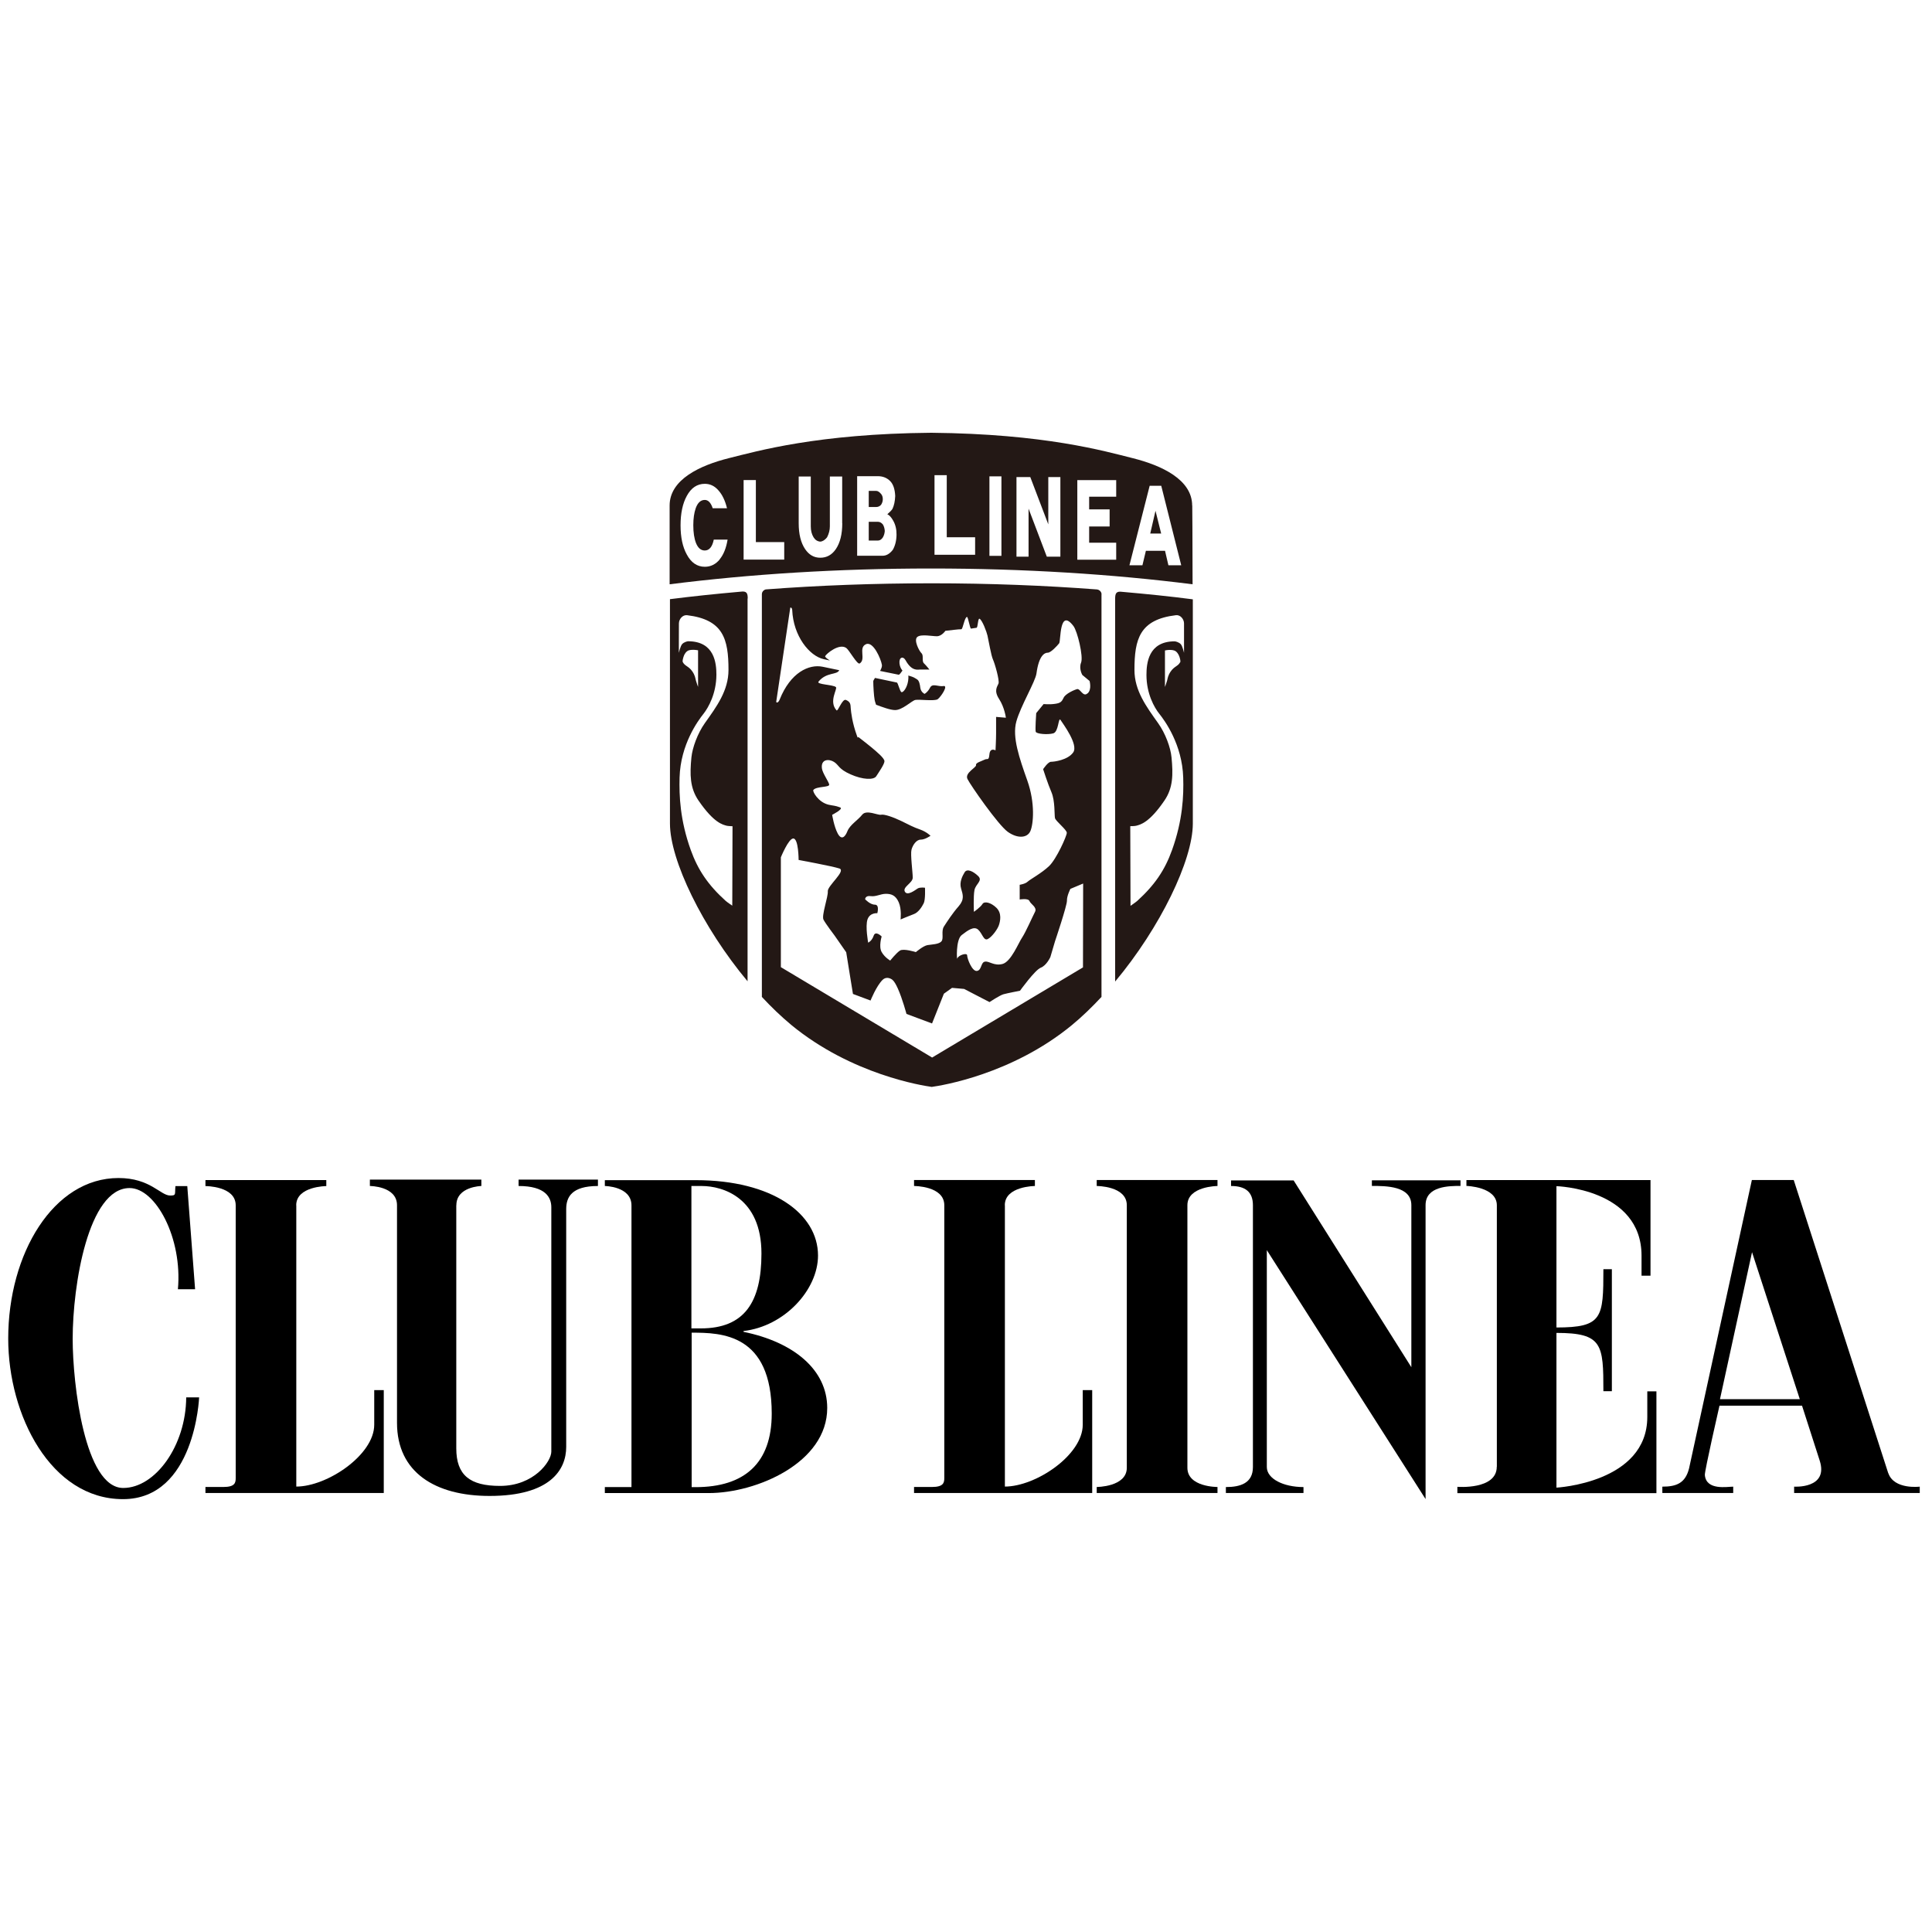
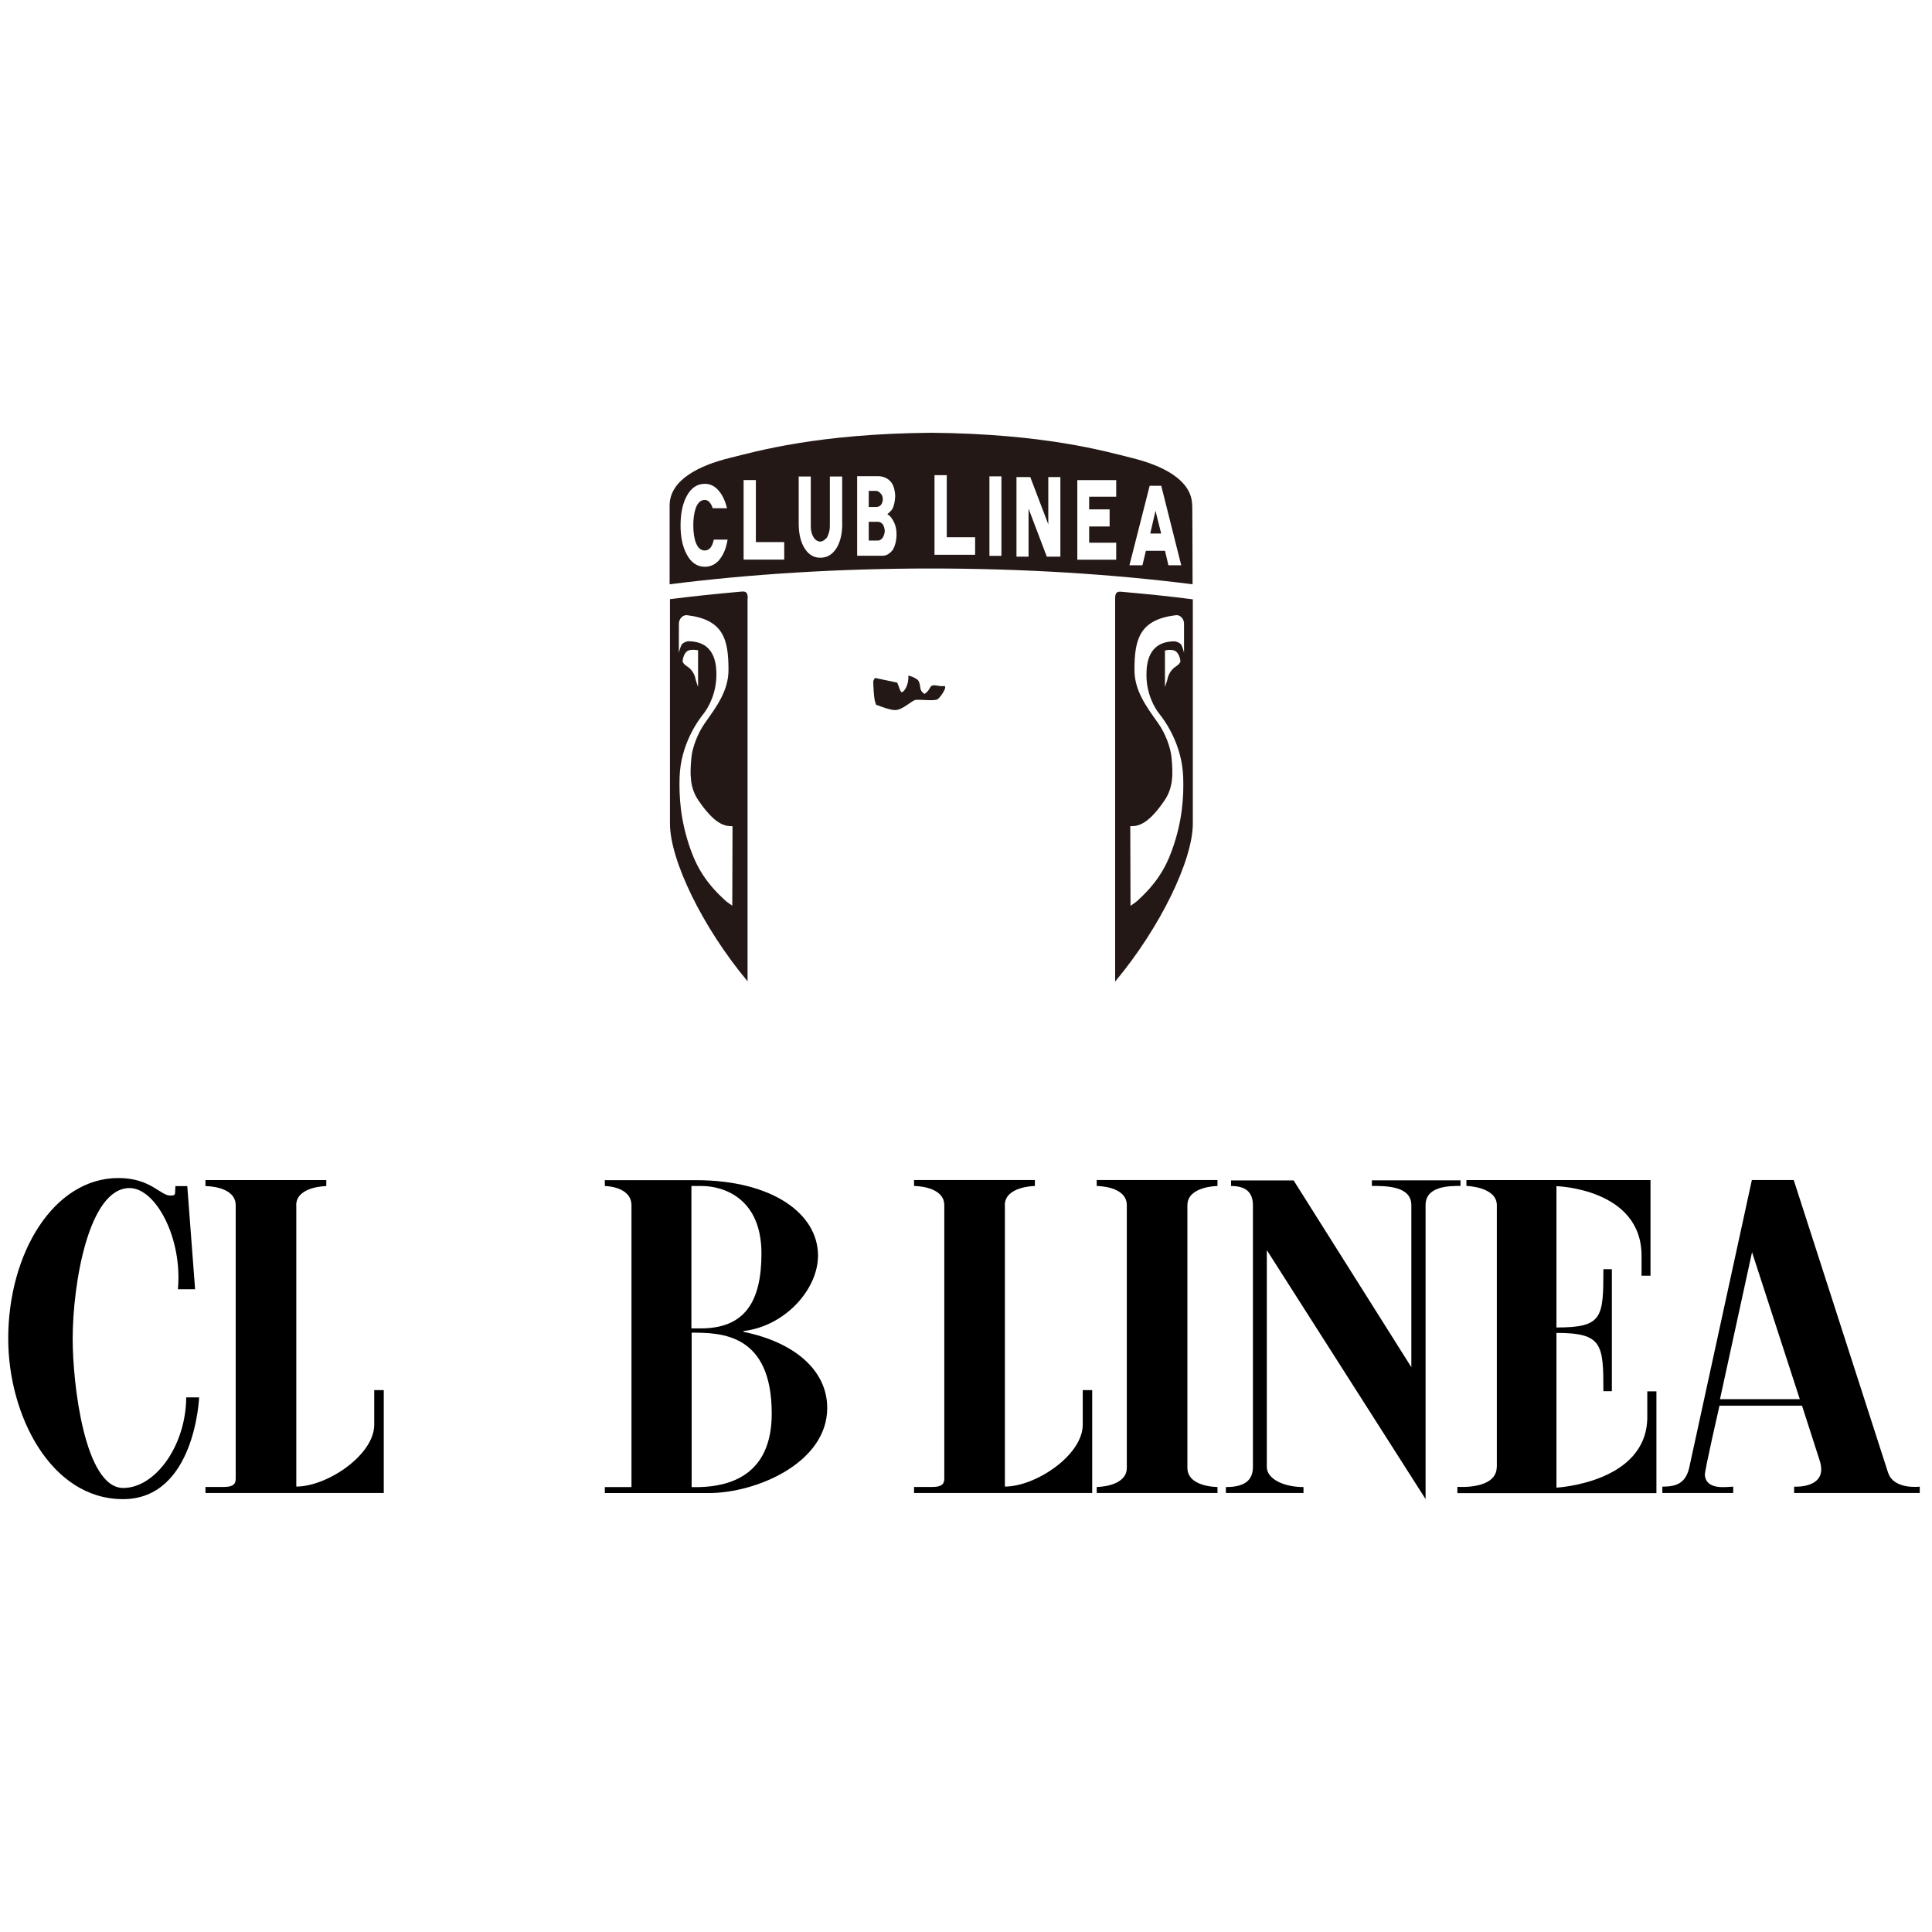
<svg xmlns="http://www.w3.org/2000/svg" viewBox="0 0 235 235" width="235" height="235">
  <defs>
    <style>.cls-1{fill:#231815;}</style>
  </defs>
  <path class="cls-1" d="M90.95,72.8c0-.63-.11-.94-.87-.83-2.96,.26-5.83,.56-8.59,.91v27.29c0,4.45,3.95,12.62,9.44,19.19v-46.56h.02Zm-1.88,37.36s-.62-.42-.79-.57c-2.15-1.94-3.38-3.76-4.26-6.2-1.3-3.62-1.42-6.59-1.36-8.82,.12-4.04,2.25-6.92,2.92-7.76,.59-.75,1.55-2.45,1.56-4.73,0-1.36-.2-4.07-3.43-4.08-.09,0-.51,.09-.74,.35-.22,.25-.4,1.07-.4,1.06,0-1.32,.01-3.71,.01-3.58,0-.51,.44-1.06,.99-1,4.41,.53,5.04,2.9,5.04,6.66,0,2.51-1.44,4.45-2.87,6.46-.89,1.25-1.52,2.99-1.64,4.18-.2,2.08-.19,3.7,.86,5.24,1.89,2.76,2.97,2.94,3.44,3.07,.16,.04,.7,.06,.7,.06l-.03,9.68v-.02Zm-5.93-30.27c.09-.32,.34-.7,.66-.79,.4-.11,.84-.05,1.11,0v4.45s-.18-.47-.26-.77c-.08-.3-.1-.63-.45-1.13-.43-.62-.88-.62-1.14-1.1-.07-.13,0-.39,.08-.66Z" />
-   <path class="cls-1" d="M133.99,72.3c0-.38-.35-.58-.53-.6-6.32-.48-13.04-.75-20.12-.75h-.02c-7.07,0-13.8,.26-20.12,.74-.18,0-.53,.21-.53,.59v48.98c1.15,1.24,2.36,2.4,3.59,3.42,7.34,6.04,16,7.38,17.03,7.52h.04s.03,.02,.04,.02v-.02c1.03-.14,9.69-1.48,17.02-7.52,1.24-1.02,2.44-2.19,3.59-3.42v-48.96Zm-20.65,56.31h0l-18.36-10.97v-13.36s.93-2.29,1.51-2.29c.65,0,.65,2.61,.65,2.61,0,0,4.12,.76,4.96,1.04,.85,.28-1.47,2.12-1.41,2.77,.06,.66-.79,2.96-.52,3.46,.26,.5,1.34,1.92,1.34,1.92l1.42,2.04,.47,2.92,.35,2.15,2.14,.8s.7-1.76,1.47-2.52c.41-.4,.93-.21,1.19,0,.21,.17,.44,.57,.66,1.06,.56,1.25,1.05,3.09,1.05,3.09l3.11,1.16,1.44-3.62,.99-.71,1.47,.13,3.09,1.6s1.24-.82,1.69-.95c.46-.13,2.02-.43,2.02-.43,0,0,1.82-2.53,2.52-2.8,.71-.27,1.17-1.29,1.17-1.29l.57-1.93s1.47-4.35,1.45-4.94c-.02-.58,.42-1.43,.42-1.43l1.55-.65-.02,10.2-18.36,10.97-.03-.03Zm18.92-44.26c-.52,.47-.87-.62-1.24-.53-.37,.09-1.42,.57-1.64,1.04s-.37,.66-1.04,.75c-.66,.1-1.4,.03-1.4,.03l-.9,1.1s-.14,1.98-.06,2.26c.07,.28,1.47,.39,2.14,.2s.6-2.08,.89-1.61c.3,.47,2.19,2.98,1.53,3.93-.67,.94-2.33,1.14-2.7,1.14s-.96,.9-.96,.9c0,0,.57,1.78,1.02,2.82,.44,1.04,.34,2.74,.42,3.12,.08,.38,1.44,1.42,1.44,1.8s-1.26,3.2-2.16,4.05c-.89,.85-2.3,1.61-2.6,1.89-.29,.28-.97,.38-.97,.38v1.79s1.04-.19,1.19,.19,.97,.76,.67,1.32c-.3,.57-1.12,2.45-1.56,3.11-.45,.66-1.34,2.93-2.38,3.22-1.04,.28-1.63-.38-2.15-.28-.52,.09-.37,1.04-.97,1.13-.59,.09-1.19-1.51-1.19-1.89s-1.11,0-1.19,.37c-.07,.38-.22-2.27,.52-2.84s1.49-1.13,2.01-.66c.52,.47,.67,1.42,1.19,1.13,.52-.28,1.19-1.22,1.34-1.7,.15-.47,.37-1.41-.3-2.08-.67-.66-1.48-.85-1.71-.47-.22,.38-1.04,.95-1.04,.95,0,0-.08-1.89,.07-2.65,.15-.75,1.04-1.13,.45-1.7-.59-.57-1.34-.94-1.64-.47-.29,.47-.67,1.23-.44,1.98,.22,.75,.44,1.32-.3,2.17-.75,.85-1.41,1.88-1.78,2.45-.37,.57,0,1.42-.3,1.8-.3,.38-1.19,.38-1.71,.47-.52,.09-1.41,.85-1.41,.85,0,0-1.48-.47-1.93-.19-.44,.28-1.19,1.22-1.19,1.22,0,0-.67-.38-1.04-1.04-.38-.66,0-1.89,0-1.89,0,0-.74-.76-.97-.1-.22,.66-.67,.85-.67,.85,0,0-.37-1.98-.08-2.83,.3-.85,1.19-.75,1.19-.75,0,0,.3-1.04-.29-1.04s-1.19-.66-1.19-.66c0,0,0-.47,.67-.38,.67,.09,1.19-.28,1.86-.28s1.19,.19,1.56,1.04c.37,.85,.22,2.08,.22,2.08,0,0,1.11-.47,1.63-.66s.96-.85,1.19-1.32c.22-.47,.15-1.88,.15-1.88,0,0-.59-.09-.89,.09-.3,.19-1.26,.95-1.56,.38-.3-.57,.96-1.04,.96-1.7s-.3-2.83-.15-3.4c.15-.56,.59-1.22,1.12-1.22s1.19-.47,1.19-.47c0,0-.45-.47-1.26-.76-.82-.28-1.34-.57-2.3-1.04-.97-.47-2.08-.85-2.45-.76-.37,.1-1.78-.66-2.3,0-.52,.66-1.49,1.23-1.79,1.99-.3,.76-.74,1.13-1.19,.28-.45-.85-.67-2.26-.67-2.26,0,0,1.44-.72,.97-.9-.63-.24-.84-.2-1.41-.33-1.26-.3-1.98-1.63-1.85-1.79,.37-.47,2-.29,1.93-.67-.08-.38-.83-1.4-.89-1.98-.13-1.14,.89-1.14,1.48-.76,.6,.38,.52,.85,2.01,1.51,1.48,.66,2.82,.7,3.12,.23,.3-.47,1-1.46,1-1.83s-.93-1.14-1.6-1.7c-.41-.35-.95-.75-1.57-1.24l-.09,.07c-.03-.07-.05-.14-.08-.21-.59-1.61-.72-2.89-.76-3.35-.03-.46-.01-.78-.58-1.02-.45-.2-.98,1.46-1.15,1.26-.98-1.08,.14-2.6-.07-2.82-.32-.31-2.41-.31-2.12-.67,.97-1.19,2.25-.78,2.52-1.39-.77-.16-2.01-.42-2.02-.42-1.67-.34-3.91,.7-5.22,3.98-.2,.5-.45,.4-.42,.25,.13-.85,1.58-10.57,1.7-11.38,.01-.1,.22-.06,.24,.24,.13,3.17,2.09,5.61,3.84,5.99,.02,0,.49,.11,.74,.16-.34-.22-.61-.42-.57-.53,.12-.27,1.7-1.61,2.57-.99,.35,.25,1.34,2.07,1.63,1.88,.8-.51-.2-1.91,.76-2.34,.88-.4,1.81,1.76,1.94,2.5,.04,.2-.07,.47-.22,.75,1.28,.26,2.21,.45,2.26,.46,.09,.02,.28-.25,.46-.5-.2-.25-.33-.55-.36-.88-.08-.75,.44-.92,.74-.38,.76,1.38,1.49,1.13,1.79,1.13h1.11s-.37-.47-.67-.76c-.29-.28,0-.94-.29-1.22-.3-.29-.97-1.6-.52-1.98,.45-.38,1.78-.09,2.38-.09s1.04-.66,1.04-.66c.89-.09,1.49-.19,1.94-.19,.19,0,.39-1.47,.69-1.5,.14,0,.36,1.43,.49,1.42,.26-.03,.5-.07,.67-.1s.16-1.18,.36-1.1c.34,.15,.88,1.63,.97,2.04,.15,.66,.45,2.45,.67,2.92,.22,.47,.82,2.55,.67,2.93s-.59,.85,.08,1.88c.67,1.04,.82,2.27,.82,2.27l-1.19-.1v1.99c0,.75-.07,2.08-.07,2.08,0,0-.66-.38-.74,.47-.08,.85-.23,.47-.59,.66-.37,.19-1.12,.38-1.04,.66,.07,.29-1.41,.94-1.04,1.7,.37,.75,3.72,5.57,4.9,6.42,1.19,.85,2.38,.76,2.75-.09s.6-3.4-.37-6.14-1.86-5.29-1.34-7.18c.52-1.89,2.32-4.87,2.45-5.85,.3-2.22,1-2.53,1.38-2.53s1.16-.86,1.38-1.14,0-4.38,1.74-2.1c.48,.63,1.22,3.69,.93,4.44-.3,.75,.15,1.51,.15,1.51l.88,.73s.29,1.03-.23,1.5l-.04,.02Z" />
  <path class="cls-1" d="M114.77,83.45c-.67,.1-1.34-.38-1.64,.19-.29,.57-.67,.76-.67,.76,0,0-.45-.19-.52-.76-.04-.33-.12-.81-.36-.98-.18-.13-.52-.33-.83-.41-.09-.02-.18-.05-.26-.09,.01,.21,.01,.43-.03,.66-.13,.83-.58,1.42-.8,1.37-.2-.04-.43-1.14-.57-1.17-.04,0-1.17-.25-2.66-.56-.12,.18-.2,.32-.21,.4,0,.54,.07,1.79,.17,2.29,.02,.11,.08,.31,.17,.57,.75,.28,1.73,.65,2.32,.65,.89,0,2.01-1.13,2.45-1.23,.44-.1,2.38,.18,2.74-.1,.37-.28,1.34-1.7,.67-1.6h.03Z" />
  <path class="cls-1" d="M135.65,119.38c5.49-6.57,9.43-14.75,9.44-19.19,0-6.48,0-18.39,0-27.29-2.75-.36-5.63-.65-8.58-.91-.76-.11-.86,.2-.87,.83v46.56h0Zm1.85-18.89s.54,0,.7-.05c.47-.13,1.56-.31,3.44-3.07,1.05-1.54,1.06-3.16,.86-5.24-.11-1.2-.75-2.94-1.64-4.18-1.43-2.01-2.87-3.95-2.87-6.46,0-3.76,.63-6.13,5.04-6.66,.55-.07,.99,.49,.99,1,0-.12,0,2.27,0,3.58,0,.02-.17-.81-.4-1.06-.24-.25-.65-.34-.74-.34-3.23,0-3.43,2.72-3.43,4.09,0,2.28,.96,3.98,1.56,4.72,.67,.84,2.79,3.73,2.91,7.76,.07,2.22-.06,5.2-1.36,8.82-.88,2.45-2.11,4.26-4.26,6.21-.17,.15-.79,.57-.79,.57l-.03-9.68h.02Zm6.04-19.93c-.25,.48-.7,.48-1.13,1.1-.35,.5-.37,.82-.45,1.13-.08,.29-.26,.77-.26,.77v-4.44c.27-.06,.71-.12,1.11,0,.32,.09,.56,.47,.66,.79,.08,.27,.15,.53,.08,.66h-.01Z" />
  <path class="cls-1" d="M145.01,61.5c0-3.17-3.73-4.89-7.19-5.76-3.47-.87-10.74-2.97-24.55-3.1h0c-13.85,.12-21.15,2.23-24.62,3.09-3.47,.87-7.2,2.58-7.2,5.76v9.58c9.71-1.23,20.46-1.92,31.79-1.92s22.11,.69,31.82,1.92c0-5.57-.04-9.58-.04-9.58h-.01Zm-57.46,6.54c-.5,.6-1.1,.9-1.82,.9-.93,0-1.66-.5-2.19-1.49-.51-.92-.76-2.11-.76-3.55s.25-2.66,.76-3.58c.53-.98,1.26-1.47,2.19-1.47,.64,0,1.19,.26,1.65,.79,.47,.52,.82,1.24,1.05,2.18h-1.74c-.22-.67-.55-1.01-.96-1.01-.5,0-.87,.34-1.11,1.02-.19,.55-.29,1.24-.29,2.06,0,.88,.11,1.61,.33,2.17,.24,.59,.59,.9,1.06,.9,.55,0,.92-.44,1.1-1.32h1.68c-.17,1.03-.49,1.82-.96,2.39h0Zm7.84,.03h-4.94v-9.68h1.49v7.55h3.45v2.13Zm7.06-4.42c0,1.32-.26,2.37-.78,3.14-.48,.7-1.11,1.05-1.89,1.05s-1.37-.35-1.85-1.05c-.52-.77-.78-1.82-.78-3.14v-5.69h1.47v6.06c0,.52,.11,.96,.34,1.34,.2,.32,.47,.49,.81,.52,.3-.02,.57-.2,.83-.52,.23-.45,.34-.89,.34-1.34v-6.06h1.5v5.69h.01Zm6.13,3.25c-.36,.46-.77,.7-1.23,.7h-3.09v-9.68h2.51c.61,0,1.11,.2,1.5,.59,.38,.38,.58,.99,.62,1.82-.03,.65-.14,1.17-.34,1.58-.14,.2-.35,.41-.62,.64,.24,.1,.48,.36,.72,.79,.28,.5,.41,1.07,.4,1.71-.01,.72-.17,1.35-.47,1.86h0Zm10.03,.58h-4.94v-9.68h1.49v7.55h3.45v2.13Zm1.74,.14v-9.68h1.46v9.67h-1.46Zm8.63,.09h-1.65l-2.22-5.84v5.84h-1.47v-9.68h1.68l2.19,5.75v-5.75h1.47v9.68Zm6.79-7.29h-3.29v1.54h2.49v2.08h-2.49v1.97h3.29v2.07h-4.73v-9.68h4.73v2.02Zm6.35,8.34l-.41-1.76h-2.33l-.42,1.76h-1.58l2.46-9.67h1.41l2.43,9.67h-1.56Z" />
  <path class="cls-1" d="M107.17,61.4c.14-.21,.21-.44,.21-.68,0-.26-.07-.48-.21-.64-.21-.25-.41-.37-.59-.37h-.91v1.96h.91c.23,0,.43-.09,.59-.27Z" />
  <path class="cls-1" d="M106.79,63.47h-1.12v2.28h1.12c.22,0,.42-.12,.59-.37,.14-.23,.22-.5,.24-.79-.02-.32-.1-.59-.24-.81-.18-.21-.38-.31-.59-.31Z" />
  <polygon class="cls-1" points="139.91 64.9 141.24 64.9 140.55 62.13 139.91 64.9" />
  <path d="M23.72,156.82h-2.08c.57-6.23-2.7-12.31-5.88-12.31-5.01,0-6.92,11.76-6.92,18.35,0,5.46,1.46,18.13,6.15,18.13,3.91,0,7.63-5.16,7.66-11.02h1.57s-.49,12.38-9.26,12.38-13.96-10.19-13.96-19.53c0-10.35,5.51-19.53,13.41-19.53,3.88,0,5.1,2.13,6.29,2.13,.78,0,.54-.15,.64-1.15h1.44l.95,12.54h-.01Z" />
  <path d="M36.04,146.6v34.22c3.76,0,9.48-3.85,9.48-7.52v-4.21h1.16v12.51H24.99v-.73h2.19c1.39,0,1.49-.51,1.49-1.08v-33.18c0-2.36-3.68-2.34-3.68-2.34v-.73h14.7v.73s-3.66,.02-3.66,2.34h.01Z" />
-   <path d="M55.5,146.6v29.57c0,3.27,1.66,4.57,5.32,4.57,4.11,0,6.24-2.97,6.24-4.17v-29.72c0-1.2-.7-2.59-3.98-2.59v-.78h9.65v.78c-3.21,0-3.86,1.37-3.86,2.81v28.93c0,2.75-1.91,5.96-9.32,5.96-6.6,0-11.26-2.86-11.26-8.89v-26.47c0-2.34-3.3-2.34-3.3-2.34v-.78h13.56v.78s-3.04,.06-3.04,2.34h0Z" />
  <path d="M84.1,161.59v-17.33h1.25c2.6,0,7.27,1.44,7.27,8.21,0,5.92-2.07,9.11-7.37,9.11h-1.15Zm-7.29-14.98v34.27h-3.24v.73h12.65c5.79,0,14.4-3.68,14.4-10.35,0-4.65-4.08-8.02-10.18-9.26v-.1c5.01-.58,9.06-5.03,9.06-9.18,0-5.11-5.59-9.17-14.86-9.17h-11.07v.71s3.24,.03,3.24,2.36h0Zm7.32,15.49c3.61,0,9.74,.11,9.74,9.85,0,6.02-3.31,8.94-9.27,8.94h-.47v-18.78h0Z" />
  <path d="M122.23,146.6v34.22c3.77,0,9.47-3.84,9.47-7.52v-4.21h1.15v12.51h-21.67v-.73h2.18c1.4,0,1.5-.52,1.5-1.09v-33.18c0-2.36-3.68-2.34-3.68-2.34v-.73h14.7v.73s-3.66,.02-3.66,2.34h.01Z" />
  <path d="M144.43,178.53c0,2.37,3.66,2.34,3.66,2.34v.73h-14.69v-.73s3.66,0,3.66-2.34v-31.93c0-2.36-3.66-2.34-3.66-2.34v-.73h14.69v.73s-3.66,.02-3.66,2.34v31.93Z" />
  <path d="M149.1,180.88c1.79,0,3.3-.48,3.3-2.44v-31.84c0-1.64-.95-2.34-2.66-2.34v-.68h7.61l14.32,22.72v-19.71c0-2.34-3.1-2.34-4.8-2.34v-.68h10.78v.68c-1.35,0-4.25,0-4.25,2.34v35.75l-19.31-30.28v26.38c0,1.44,2.03,2.44,4.46,2.44v.72h-9.44v-.72h-.01Z" />
  <path d="M182.07,178.4v-31.79c0-2.27-3.7-2.36-3.7-2.36v-.71h22.39v11.63h-1.09v-2.43c0-8.17-10.35-8.46-10.35-8.46v17.19c5.61,0,5.71-1.17,5.71-7.09h1.03v14.84h-1.03c0-5.7-.1-7.09-5.71-7.09v18.82s11.05-.58,11.05-8.6v-3.11h1.11v12.38h-24.21v-.77s4.79,.39,4.79-2.44h0Z" />
  <path d="M218.93,170.19h-9.72l3.9-17.88,5.81,17.88h.01Zm10.75,9.01l-11.5-35.67h-5.09l-7.64,35.08c-.45,1.8-1.54,2.22-3.25,2.22v.77h8.62v-.77c-.71,0-3.29,.5-3.45-1.42-.04-.48,1.78-8.43,1.78-8.43h10.04l2.15,6.68c1.11,3.45-3.11,3.17-3.11,3.17v.77h15.28v-.77s-3.11,.39-3.82-1.63h0Z" />
</svg>